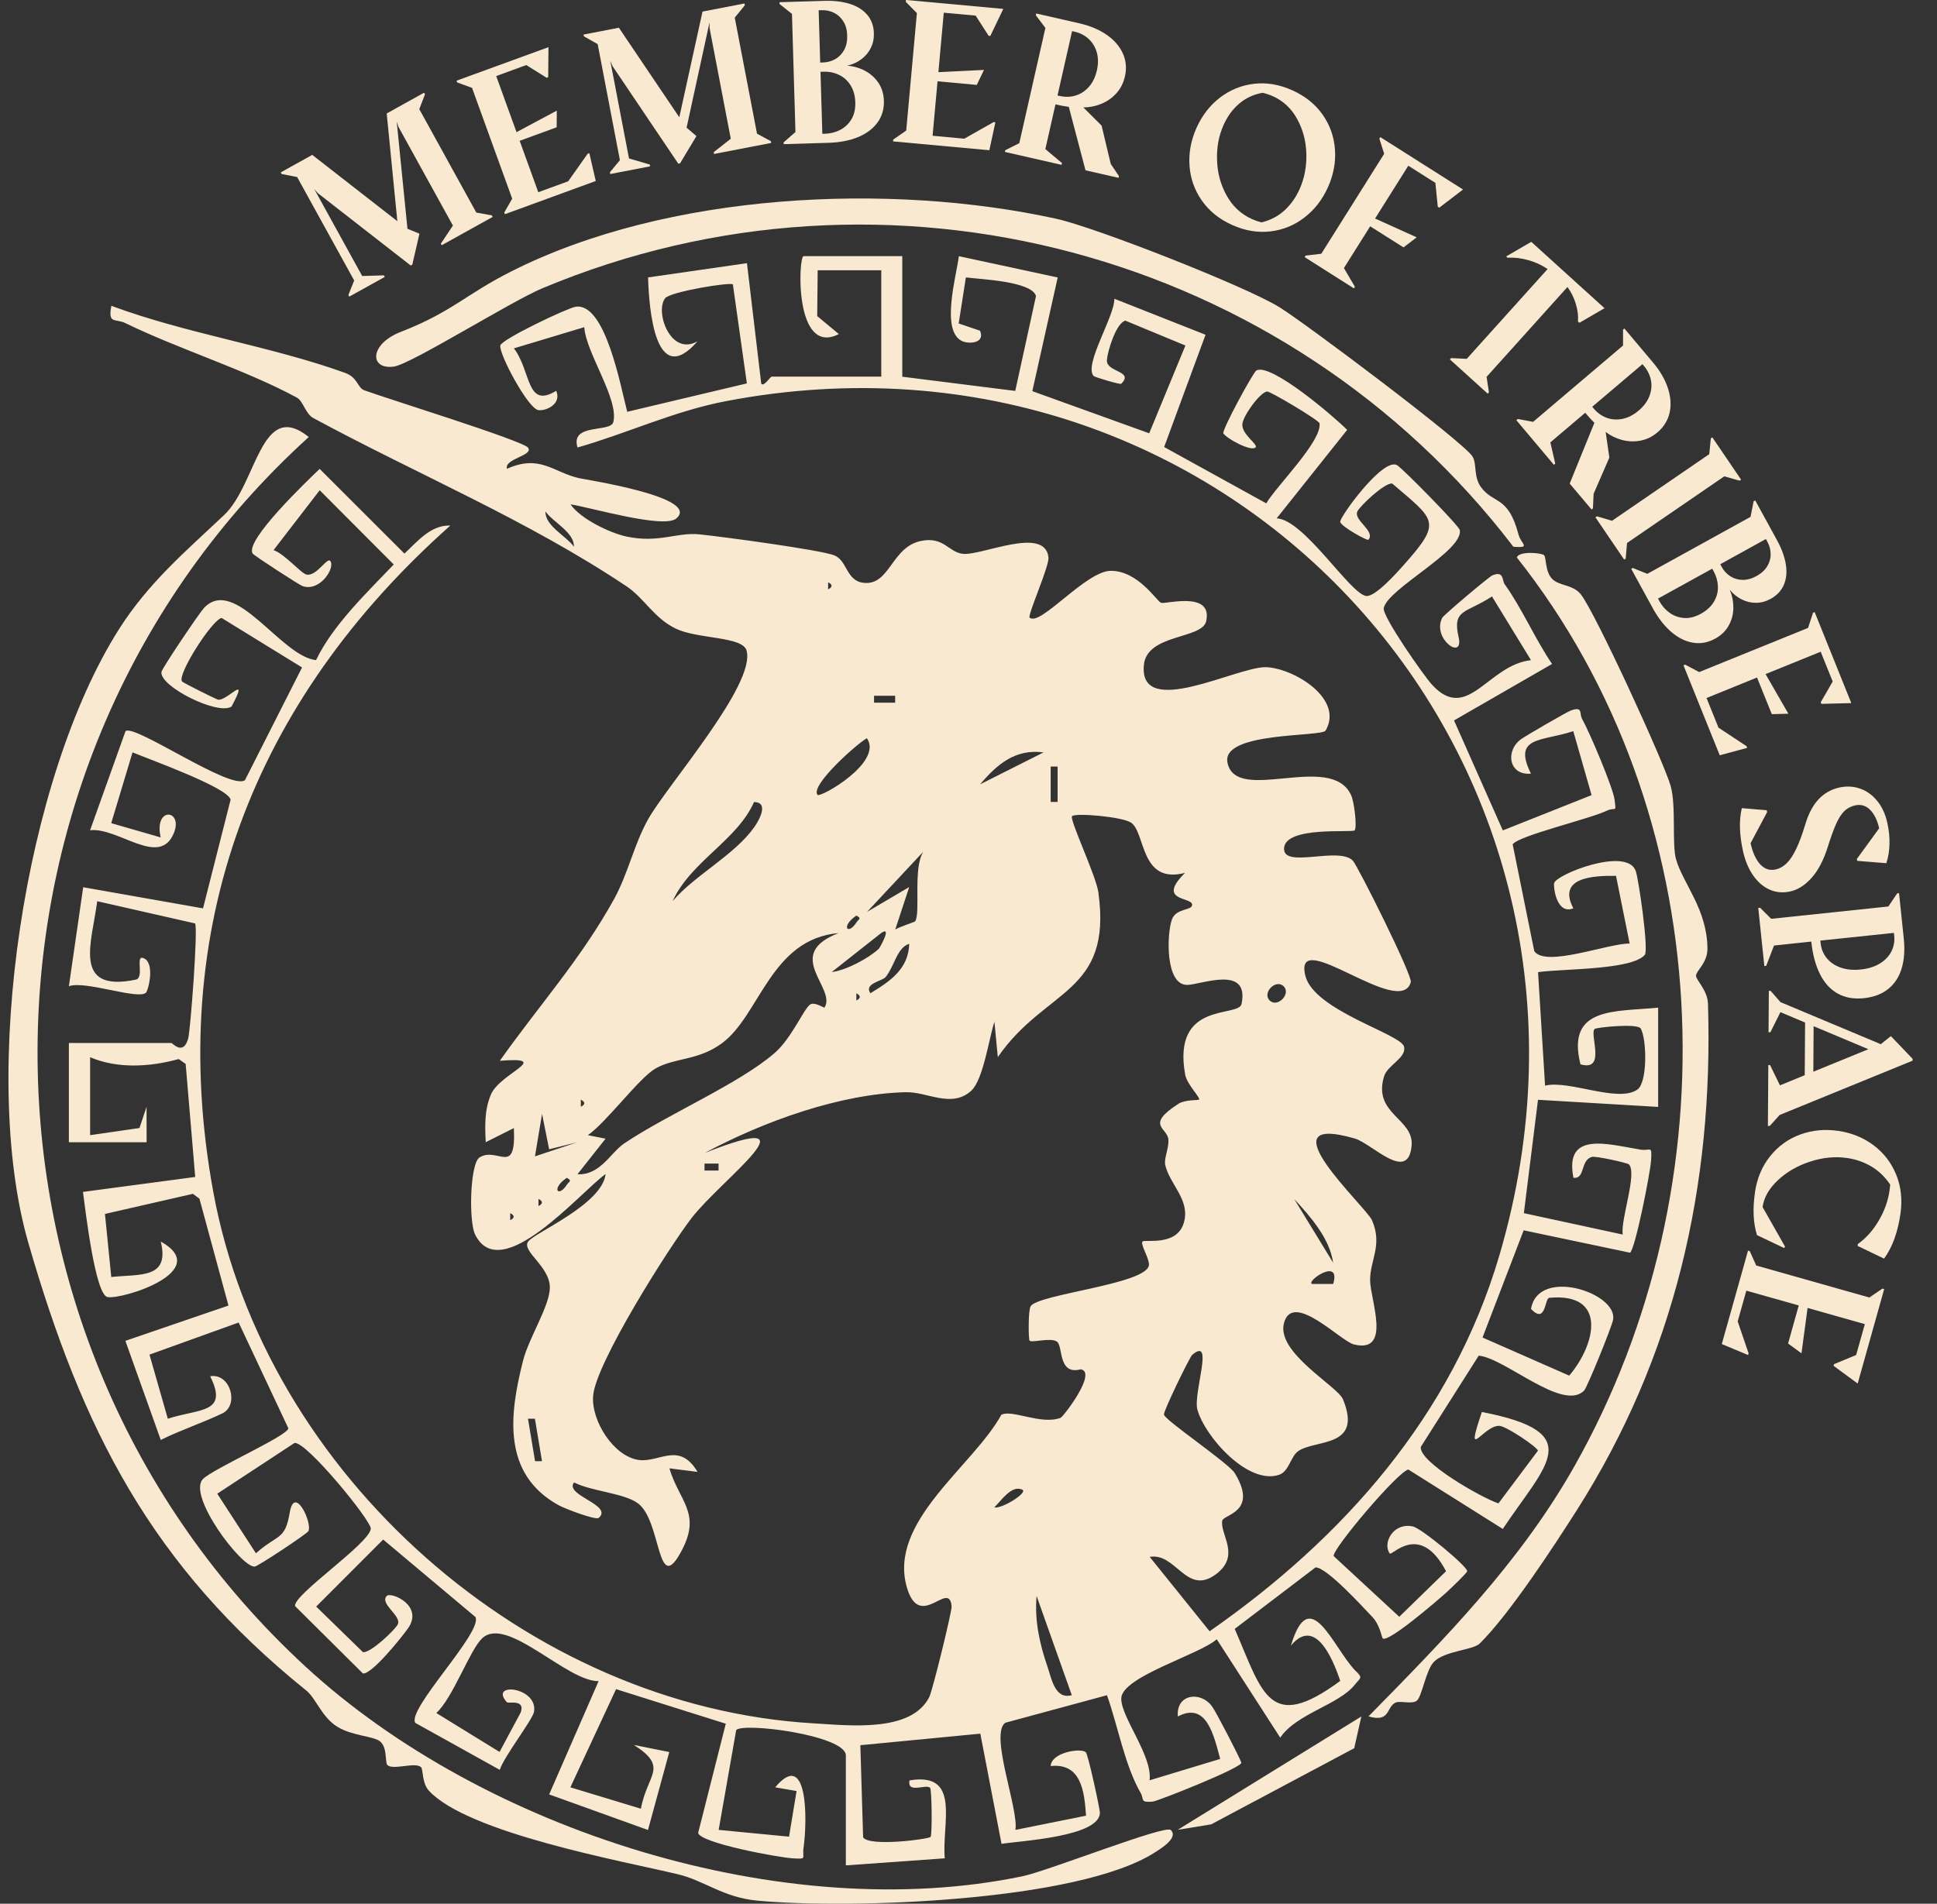
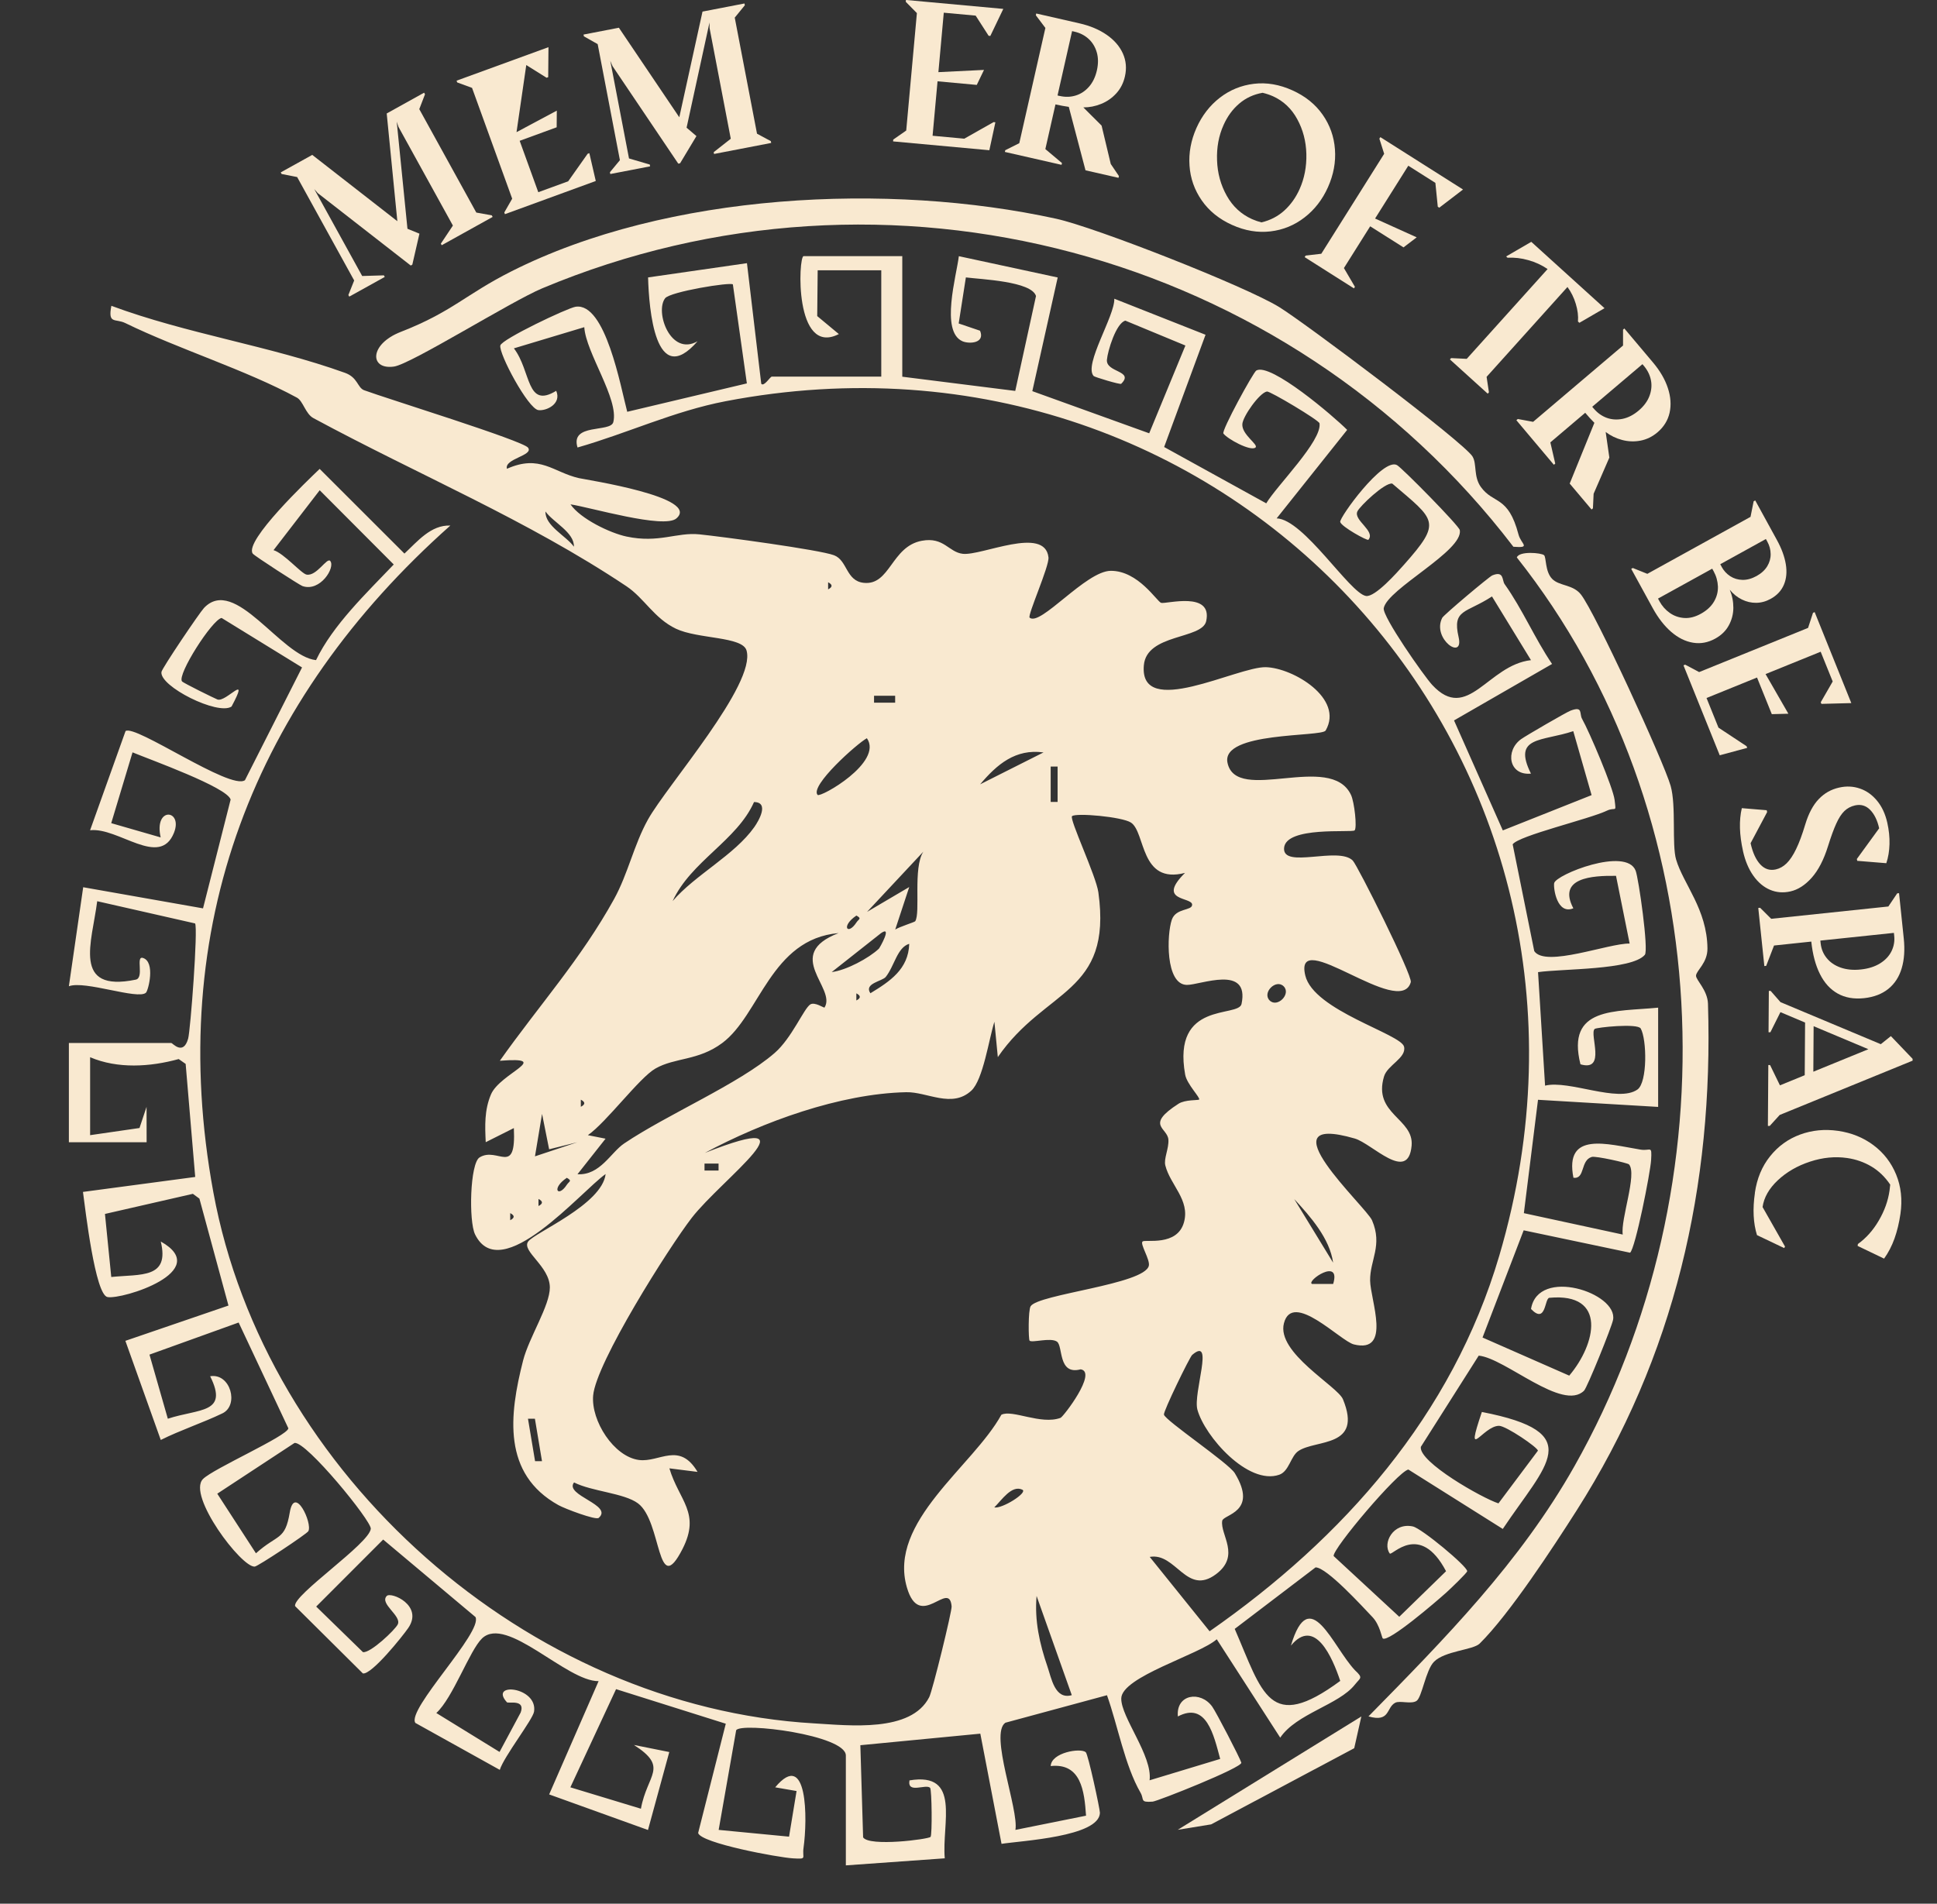
<svg xmlns="http://www.w3.org/2000/svg" width="59" height="58" viewBox="0 0 59 58" fill="none">
  <rect x="0" y="0" width="59" height="58" fill="#333333" stroke="none" />
  <g clip-path="url(#clip0_693_177)">
    <path d="M27.483 7.806V11.477L30.924 11.91L31.556 9.019C31.421 8.569 29.884 8.511 29.42 8.452L29.201 9.855L29.852 10.076C30.013 10.462 29.518 10.486 29.314 10.396C28.636 10.096 29.135 8.398 29.206 7.805L32.217 8.454L31.444 11.917L35.004 13.201L36.107 10.527L34.278 9.769C33.997 9.841 33.739 10.69 33.716 10.962C33.684 11.354 34.559 11.289 34.151 11.693C34.12 11.724 33.343 11.489 33.313 11.457C32.999 11.118 33.963 9.62 33.941 9.101L36.72 10.199L35.459 13.619L38.569 15.335C38.888 14.798 40.274 13.43 40.192 12.897C40.178 12.804 38.683 11.912 38.591 11.928C38.362 11.967 37.859 12.683 37.841 12.919C37.816 13.242 38.346 13.548 38.241 13.635C38.092 13.759 37.385 13.373 37.264 13.208C37.201 13.121 38.173 11.343 38.266 11.289C38.697 11.037 40.628 12.688 41.034 13.097L38.886 15.793C39.711 15.822 41.108 18.069 41.605 18.157C41.881 18.205 42.559 17.437 42.764 17.206C43.936 15.886 43.721 15.858 42.407 14.733C42.183 14.694 41.42 15.418 41.345 15.582C41.221 15.852 41.905 16.177 41.681 16.445C41.649 16.484 40.856 16.046 40.822 15.902C40.791 15.773 42.112 13.938 42.55 14.169C42.699 14.248 44.441 16.015 44.465 16.151C44.576 16.784 42.262 17.939 42.148 18.528C42.1 18.778 43.371 20.594 43.624 20.867C44.707 22.037 45.319 20.259 46.633 20.113L45.445 18.172C44.655 18.69 44.23 18.551 44.428 19.409C44.599 20.152 43.606 19.461 43.929 18.824C43.974 18.734 45.362 17.567 45.455 17.53C45.818 17.381 45.747 17.681 45.83 17.797C46.371 18.556 46.75 19.455 47.275 20.229L44.289 21.949L45.775 25.3L48.479 24.225L47.921 22.276C46.968 22.596 46.061 22.422 46.632 23.57C45.953 23.635 45.843 22.869 46.334 22.518C46.489 22.408 47.714 21.697 47.841 21.65C48.226 21.506 48.099 21.74 48.189 21.901C48.41 22.292 49.136 24.001 49.18 24.371C49.231 24.792 49.216 24.57 48.942 24.7C48.406 24.956 46.26 25.458 46.075 25.724L46.733 28.978C47.076 29.485 48.998 28.735 49.638 28.747L49.223 26.684C48.495 26.675 47.432 26.74 47.923 27.673C47.427 27.878 47.311 27.062 47.339 26.907C47.384 26.649 49.535 25.788 49.821 26.527C49.912 26.763 50.222 28.946 50.101 29.09C49.706 29.559 47.569 29.512 46.848 29.618L47.062 33.076C47.791 32.895 49.285 33.61 49.875 33.195C50.185 32.978 50.163 31.663 49.975 31.335C49.88 31.17 48.623 31.301 48.572 31.349C48.404 31.506 48.939 32.661 48.14 32.426C47.699 30.664 49.196 30.83 50.506 30.7V33.724L46.847 33.507L46.416 36.961L49.428 37.613C49.358 37.146 49.873 35.77 49.619 35.476C49.581 35.432 48.602 35.212 48.484 35.248C48.131 35.353 48.289 35.93 47.926 35.883C47.646 34.455 48.956 34.858 49.969 35.025C50.279 35.076 50.319 34.872 50.292 35.342C50.27 35.726 49.811 38.041 49.651 38.166L46.41 37.484L45.157 40.75L47.798 41.911C48.612 40.953 48.964 39.376 47.193 39.54C47.043 39.553 47.096 40.361 46.634 39.881C46.847 38.591 49.287 39.39 49.133 40.211C49.091 40.434 48.344 42.276 48.25 42.369C47.599 43.016 45.849 41.378 45.041 41.302L43.278 44.081C43.207 44.543 45.15 45.645 45.642 45.803L46.844 44.198C46.841 44.099 45.872 43.44 45.66 43.44C45.162 43.44 44.601 44.599 45.137 43.018C48.362 43.645 47.093 44.606 45.774 46.582L42.898 44.772C42.577 44.835 40.585 47.189 40.622 47.408L42.621 49.258L44.046 47.87C43.245 46.349 42.396 47.419 42.331 47.33C42.104 47.018 42.433 46.376 43.035 46.506C43.303 46.564 44.69 47.718 44.69 47.869C44.69 47.917 44.184 48.402 44.053 48.52C43.741 48.8 42.297 50.041 42.119 49.919C42.089 49.899 42.032 49.507 41.805 49.268C41.498 48.946 40.412 47.752 40.071 47.753L37.609 49.627C38.46 51.588 38.655 52.81 40.823 51.212C40.582 50.488 40.047 49.26 39.321 50.136C39.892 48.215 40.592 50.17 41.272 50.888C41.532 51.129 41.436 51.114 41.267 51.327C40.782 51.941 39.487 52.208 38.995 52.941L37.062 49.943C36.536 50.412 34.162 51.084 34.153 51.746C34.144 52.321 35.109 53.492 35.016 54.24L37.166 53.589C36.97 52.86 36.748 51.836 35.877 52.295C35.815 51.612 36.571 51.504 36.924 51.996C37.041 52.158 37.767 53.556 37.81 53.702C37.852 53.849 35.255 54.88 35.109 54.89C34.71 54.92 34.861 54.828 34.74 54.618C34.26 53.787 34.045 52.564 33.718 51.648L30.623 52.486C30.129 52.824 31.037 55.13 30.929 55.751L33.08 55.318C33.03 54.566 32.927 53.708 32.004 53.806C32.021 53.394 32.906 53.246 33.071 53.383C33.144 53.443 33.505 55.125 33.503 55.231C33.485 55.962 31.096 56.082 30.506 56.176L29.86 52.819L26.206 53.171L26.29 55.979C26.478 56.268 28.268 56.038 28.344 55.965C28.397 55.913 28.384 54.519 28.33 54.468C28.2 54.343 27.629 54.662 27.702 54.243C29.286 53.978 28.682 55.553 28.777 56.617L25.764 56.832V53.484C25.764 52.861 22.567 52.461 22.423 52.716L21.89 55.751L24.034 55.957L24.263 54.567L23.612 54.454C24.603 53.266 24.599 55.424 24.475 56.299C24.429 56.623 24.6 56.643 24.153 56.618C23.706 56.592 21.345 56.155 21.265 55.845L22.107 52.516L18.765 51.463L17.373 54.454L19.522 55.106C19.713 54.048 20.383 53.854 19.309 53.163L20.386 53.379L19.737 55.754L16.727 54.67L18.233 51.219C17.259 51.233 15.432 49.201 14.683 49.917C14.304 50.281 13.797 51.729 13.29 52.19L15.216 53.376L15.859 52.176C16.013 51.76 15.482 51.909 15.44 51.862C14.876 51.238 16.384 51.389 16.267 52.148C16.23 52.388 15.35 53.514 15.223 53.922L12.652 52.492C12.375 52.086 14.711 49.728 14.483 49.266L11.671 46.905L9.631 48.947L11.055 50.335C11.279 50.375 12.042 49.65 12.117 49.487C12.236 49.226 11.552 48.86 11.78 48.624C11.911 48.489 12.907 48.91 12.435 49.6C12.268 49.844 11.318 51.031 11.053 50.984L8.988 48.933C8.912 48.599 11.258 47.025 11.294 46.575C11.313 46.335 9.328 43.906 8.971 43.962L6.618 45.508L7.796 47.324C8.463 46.727 8.68 46.945 8.826 46.08C8.971 45.222 9.525 46.412 9.392 46.65C9.344 46.736 7.857 47.721 7.76 47.729C7.358 47.767 5.693 45.559 6.182 45.062C6.495 44.744 8.746 43.755 8.784 43.517L7.269 40.293L4.553 41.271L5.112 43.224C6.064 42.91 6.973 43.074 6.401 41.93C7.022 41.826 7.289 42.814 6.774 43.061C6.176 43.349 5.496 43.571 4.897 43.871L3.819 40.851L6.959 39.776L6.074 36.518L5.875 36.372L3.197 36.985L3.389 38.906C4.297 38.813 5.172 38.961 4.897 37.825C6.507 38.729 3.722 39.601 3.274 39.517C2.898 39.446 2.601 36.856 2.527 36.314L5.946 35.858L5.655 32.414L5.443 32.266C4.571 32.507 3.582 32.568 2.745 32.21V34.585L4.249 34.367L4.464 33.722L4.466 34.801H2.098V31.776H5.218C5.253 31.776 5.582 32.176 5.731 31.643C5.801 31.392 6.036 28.282 5.942 28.134L2.961 27.457C2.805 28.696 2.181 30.248 4.134 29.847C4.404 29.792 4.119 29.11 4.356 29.186C4.739 29.308 4.518 30.178 4.445 30.245C4.201 30.469 2.581 29.863 2.098 30.048L2.534 27.031L6.184 27.675L7.025 24.36C6.92 23.986 4.575 23.145 4.037 22.922L3.388 25.079L4.894 25.513C4.679 24.562 5.585 24.66 5.298 25.375C4.865 26.451 3.604 25.197 2.744 25.295L3.824 22.274C4.115 22.058 7.018 24.086 7.461 23.77L9.2 20.335L6.75 18.827C6.463 18.878 5.392 20.553 5.543 20.758C5.578 20.808 6.552 21.285 6.623 21.311C6.886 21.41 7.631 20.445 7.053 21.526C6.638 21.806 4.851 20.909 4.918 20.472C4.936 20.356 6.077 18.667 6.214 18.522C7.162 17.524 8.554 20 9.626 20.112C10.142 19.04 11.157 18.075 11.993 17.198L9.738 14.936L8.332 16.761C8.654 16.862 9.178 17.476 9.337 17.506C9.644 17.564 9.96 16.973 10.058 17.09C10.223 17.286 9.752 18.045 9.211 17.855C9.125 17.825 7.75 16.939 7.698 16.866C7.433 16.481 9.382 14.625 9.737 14.286L12.319 16.866C12.71 16.502 13.124 15.987 13.717 16.012C7.731 21.332 5.017 28.266 6.498 36.322C8.081 44.932 16.079 52.004 24.8 52.506C25.865 52.567 27.749 52.793 28.303 51.708C28.408 51.501 28.998 49.083 28.986 48.942C28.915 48.102 28.016 49.717 27.623 48.362C27.041 46.36 29.636 44.676 30.501 43.103C30.832 42.934 31.706 43.419 32.304 43.197C32.388 43.166 33.435 41.802 32.917 41.719C32.214 41.905 32.389 41.003 32.191 40.873C31.993 40.742 31.435 40.919 31.361 40.846C31.324 40.81 31.316 39.921 31.392 39.798C31.619 39.428 34.86 39.133 34.993 38.563C35.036 38.377 34.717 37.9 34.802 37.824C34.882 37.752 35.86 37.984 36.064 37.236C36.25 36.557 35.644 36.102 35.495 35.507C35.443 35.298 35.606 34.996 35.589 34.723C35.566 34.354 34.868 34.289 35.898 33.627C36.096 33.499 36.496 33.526 36.524 33.501C36.575 33.453 36.153 33.034 36.1 32.743C35.693 30.476 37.729 31.015 37.817 30.586C38.068 29.373 36.554 30.014 36.149 30.007C35.492 29.994 35.539 28.464 35.693 28.021C35.819 27.657 36.311 27.754 36.312 27.564C36.314 27.32 35.211 27.47 36.095 26.594C34.718 26.953 34.899 25.356 34.448 25.061C34.177 24.884 32.771 24.759 32.654 24.866C32.563 24.949 33.385 26.678 33.456 27.188C33.886 30.29 31.841 30.102 30.393 32.207L30.289 31.13C30.125 31.639 29.947 32.898 29.585 33.23C28.992 33.775 28.244 33.262 27.602 33.276C25.581 33.32 23.228 34.18 21.468 35.126C25.019 33.724 21.982 35.924 21.07 37.104C20.364 38.02 18.152 41.522 18.067 42.518C18 43.286 18.696 44.381 19.463 44.481C20.088 44.562 20.693 43.91 21.247 44.844L20.389 44.736C20.684 45.722 21.35 46.09 20.79 47.19C19.998 48.743 20.169 46.35 19.432 45.802C19.01 45.488 18.02 45.439 17.485 45.165C17.178 45.559 18.694 45.852 18.235 46.246C18.148 46.321 17.211 45.968 17.011 45.857C15.297 44.906 15.509 43.113 15.933 41.451C16.114 40.745 16.751 39.779 16.748 39.222C16.743 38.576 15.882 38.122 16.086 37.828C16.275 37.555 18.34 36.702 18.447 35.769C17.7 36.293 15.251 39.205 14.47 37.608C14.274 37.206 14.315 35.442 14.608 35.262C15.161 34.922 15.724 35.865 15.652 34.369L14.795 34.799C14.771 34.297 14.752 33.822 14.955 33.343C15.231 32.693 16.867 32.192 15.225 32.318C16.421 30.628 17.693 29.223 18.706 27.389C19.129 26.621 19.309 25.736 19.737 24.968C20.319 23.924 23.038 20.844 22.739 19.817C22.614 19.386 21.256 19.473 20.589 19.155C19.923 18.837 19.625 18.224 19.081 17.861C16.042 15.832 12.77 14.48 9.545 12.738C9.304 12.607 9.234 12.219 9.044 12.115C7.495 11.273 5.452 10.64 3.821 9.845C3.511 9.693 3.281 9.891 3.392 9.317C5.68 10.168 8.225 10.538 10.508 11.359C10.901 11.5 10.886 11.812 11.091 11.889C11.768 12.14 15.926 13.425 16.084 13.639C16.262 13.88 15.354 13.973 15.441 14.282C16.452 13.834 16.845 14.386 17.633 14.567C17.858 14.618 21.357 15.149 20.602 15.795C20.22 16.121 17.98 15.456 17.377 15.366C17.681 15.808 18.583 16.241 19.084 16.347C20.069 16.556 20.615 16.209 21.304 16.28C21.988 16.349 24.969 16.75 25.405 16.917C25.816 17.074 25.764 17.698 26.308 17.757C27.116 17.845 27.147 16.646 28.081 16.475C28.752 16.352 28.895 16.824 29.326 16.873C29.899 16.938 31.827 16.01 31.936 16.981C31.966 17.246 31.288 18.756 31.362 18.818C31.688 19.098 33.073 17.395 33.834 17.391C34.673 17.387 35.243 18.332 35.368 18.367C35.519 18.409 36.943 17.997 36.74 18.924C36.617 19.483 34.925 19.301 34.841 20.27C34.695 21.931 37.691 20.303 38.559 20.327C39.388 20.35 40.945 21.279 40.378 22.257C40.261 22.46 37.187 22.283 37.389 23.24C37.657 24.514 40.531 22.897 41.151 24.219C41.255 24.44 41.34 25.219 41.261 25.299C41.181 25.378 39.158 25.162 39.112 25.839C39.07 26.481 40.767 25.779 41.204 26.218C41.352 26.368 43.028 29.723 42.972 29.922C42.653 31.064 39.391 28.176 39.758 29.719C40.013 30.791 42.677 31.499 42.767 31.89C42.845 32.233 42.261 32.448 42.157 32.796C41.81 33.948 43.073 34.073 42.997 34.906C42.892 36.053 41.794 34.84 41.265 34.687C38.429 33.867 41.614 36.765 41.792 37.18C42.12 37.944 41.726 38.391 41.733 39.012C41.74 39.604 42.401 41.249 41.238 40.96C40.826 40.857 39.368 39.313 39.108 40.315C38.874 41.215 40.742 42.232 40.906 42.632C41.515 44.117 40.085 43.847 39.549 44.207C39.312 44.366 39.267 44.827 38.964 44.931C38.015 45.258 36.694 43.76 36.472 42.947C36.335 42.443 37.001 40.692 36.313 41.28C36.237 41.346 35.43 43.002 35.453 43.099C35.494 43.28 37.424 44.575 37.612 44.884C38.337 46.077 37.259 46.137 37.228 46.335C37.161 46.759 37.797 47.393 37.04 47.96C36.139 48.635 35.822 47.291 35.02 47.434L36.844 49.7C40.921 46.858 44.234 43.12 45.668 38.255C50.125 23.128 37.485 9.271 22.101 12.224C20.531 12.525 19.111 13.199 17.591 13.634C17.36 12.884 18.599 13.186 18.681 12.861C18.858 12.159 17.844 10.745 17.797 9.968L15.653 10.613C16.185 11.309 16.026 12.467 16.942 11.907C17.113 12.306 16.64 12.526 16.399 12.495C16.086 12.455 15.185 10.768 15.24 10.525C15.281 10.336 17.283 9.384 17.531 9.346C18.444 9.204 18.907 11.8 19.105 12.546L22.749 11.681L22.323 8.665C22.25 8.588 20.412 8.887 20.259 9.087C19.942 9.503 20.426 10.867 21.247 10.397C19.957 11.881 19.766 9.401 19.74 8.452L22.752 8.018L23.187 11.691C23.268 11.796 23.459 11.475 23.508 11.475H26.843V8.235H24.906L24.892 9.63L25.551 10.178C24.186 10.877 24.317 7.804 24.477 7.804H27.489L27.483 7.806ZM16.615 15.584C16.597 16.022 17.251 16.331 17.48 16.656C17.5 16.221 16.843 15.908 16.615 15.584ZM25.224 17.74V17.956C25.364 17.884 25.364 17.812 25.224 17.74ZM27.266 21.197H26.623V21.409H27.266V21.197ZM24.903 24.218C24.985 24.312 26.913 23.225 26.405 22.491C26.107 22.652 24.661 23.942 24.903 24.218ZM31.785 22.924C30.93 22.807 30.368 23.288 29.854 23.896L31.785 22.924ZM32.214 24.433V23.355H32.003V24.433H32.214ZM22.967 24.436C22.452 25.604 21.044 26.242 20.488 27.453C21.174 26.654 22.373 26.052 22.975 25.2C23.114 25.003 23.439 24.44 22.968 24.436H22.967ZM27.876 28.069C28.045 27.814 27.803 26.441 28.125 25.947L26.41 27.782L27.695 27.025L27.268 28.32C27.405 28.233 27.857 28.096 27.875 28.068L27.876 28.069ZM26.086 27.894C25.601 28.221 25.819 28.514 26.086 28.105C26.157 27.996 26.259 27.991 26.086 27.894ZM25.114 30.697C25.492 30.104 23.834 29.086 25.542 28.428C23.475 28.611 23.147 30.926 21.997 31.779C21.265 32.323 20.562 32.214 19.964 32.555C19.474 32.834 18.469 34.197 17.906 34.585L18.445 34.692L17.59 35.775C18.277 35.815 18.603 35.113 19.011 34.838C20.325 33.951 22.502 33.028 23.592 32.084C24.119 31.628 24.483 30.728 24.681 30.602C24.816 30.516 25.102 30.716 25.114 30.697ZM26.771 28.903C26.793 28.883 27.19 28.186 26.838 28.428L25.333 29.616C25.772 29.564 26.465 29.193 26.771 28.903ZM26.977 29.766C26.874 29.895 26.305 29.961 26.512 30.261C27.102 29.902 27.671 29.53 27.695 28.755C27.327 28.864 27.244 29.434 26.977 29.767V29.766ZM39.1 30.05C38.865 29.815 38.437 30.244 38.672 30.48C38.906 30.715 39.334 30.285 39.1 30.05ZM26.084 30.264V30.481C26.224 30.409 26.224 30.337 26.084 30.264ZM17.692 33.504V33.72C17.832 33.648 17.832 33.576 17.692 33.504ZM16.726 35.015L16.511 33.937L16.295 35.23L17.584 34.801L16.727 35.015H16.726ZM21.887 35.45H21.459V35.662H21.887V35.45ZM17.265 35.884C16.78 36.212 16.999 36.505 17.265 36.096C17.337 35.987 17.439 35.982 17.265 35.884ZM16.402 36.528V36.744C16.542 36.672 16.542 36.6 16.402 36.528ZM40.606 38.47C40.502 37.729 39.913 37.063 39.422 36.532L40.606 38.47ZM15.541 36.96V37.176C15.681 37.104 15.681 37.032 15.541 36.96ZM40.607 39.119C40.859 38.289 39.773 39.032 39.963 39.118H40.607V39.119ZM16.509 44.518L16.293 43.225H16.082L16.298 44.518H16.509ZM31.14 45.386C30.814 45.232 30.51 45.706 30.285 45.926C30.516 45.978 31.321 45.473 31.14 45.386ZM32.646 51.646L31.574 48.624C31.508 49.369 31.665 50.079 31.905 50.776C32.023 51.116 32.128 51.794 32.646 51.646Z" fill="#F9E9D0" />
-     <path d="M35.658 55.752C35.916 55.991 35.334 56.336 35.166 56.444C32.82 57.939 25.879 58.169 23.074 57.907C22.026 57.81 21.453 57.294 20.649 57.103C18.927 56.693 14.255 55.846 13.065 54.558C12.847 54.321 12.893 53.9 12.824 53.839C12.64 53.675 11.98 53.937 11.802 53.778C11.719 53.703 11.81 53.236 11.569 53.049C11.363 52.891 10.73 52.888 10.279 52.611C9.802 52.319 9.623 51.742 9.333 51.508C4.603 47.699 2.504 43.543 0.865 37.872C-0.624 32.724 0.75 23.695 3.625 19.169C4.528 17.747 5.656 16.797 6.828 15.69C7.828 14.743 7.94 12.136 9.405 13.314C-1.572 23.277 -1.616 40.715 9.308 50.778C14.739 55.781 23.895 58.674 31.148 57.163C31.921 57.001 35.484 55.592 35.658 55.753V55.752Z" fill="#F9E9D0" />
    <path d="M47.03 16.913C47.103 16.979 47.058 17.406 47.274 17.633C47.49 17.859 47.906 17.801 48.151 18.108C48.585 18.649 50.679 23.211 50.887 23.943C51.06 24.556 50.92 25.736 51.053 26.187C51.274 26.936 51.995 27.7 52.008 28.893C52.014 29.34 51.663 29.572 51.66 29.727C51.657 29.858 52.011 30.167 52.024 30.579C52.197 36.137 51.011 41.33 48.019 46.026C47.318 47.126 45.974 49.184 45.068 50.076C44.87 50.27 44.006 50.297 43.679 50.628C43.424 50.886 43.311 51.722 43.143 51.824C42.975 51.927 42.641 51.804 42.499 51.877C42.219 52.021 42.35 52.485 41.683 52.293C44.01 49.923 46.304 47.597 47.959 44.666C52.809 36.078 52.368 24.768 46.202 16.984C46.272 16.78 46.95 16.842 47.029 16.914L47.03 16.913Z" fill="#F9E9D0" />
    <path d="M44.853 13.911C44.989 14.129 44.878 14.521 45.108 14.839C45.492 15.368 45.938 15.086 46.253 16.285C46.33 16.578 46.651 16.701 46.097 16.658C39.209 7.647 27.014 4.385 16.517 8.784C15.56 9.185 12.523 11.093 12.001 11.168C11.253 11.275 11.241 10.488 12.206 10.112C13.773 9.501 14.18 8.972 15.573 8.269C20.328 5.867 27.077 5.548 32.169 6.664C33.369 6.927 37.924 8.717 38.96 9.353C39.761 9.846 44.578 13.466 44.855 13.911H44.853Z" fill="#F9E9D0" />
    <path d="M35.874 55.748L41.466 52.295L41.249 53.262L36.89 55.583L35.874 55.748Z" fill="#F9E9D0" />
    <path d="M9.683 5.888L9.572 5.76L11.032 8.409L11.692 8.389L11.72 8.437L10.639 9.037L10.611 8.989L10.788 8.545L9.051 5.394L8.578 5.301L8.551 5.252L9.511 4.719L12.103 6.739L11.779 3.457L12.918 2.824L12.945 2.873L12.771 3.325L14.508 6.476L14.979 6.561L15.006 6.609L13.455 7.471L13.428 7.423L13.795 6.872L12.138 3.867L12.084 3.707L12.411 6.97L12.776 7.119L12.559 8.063L12.511 8.09L9.682 5.886L9.683 5.888Z" fill="#F9E9D0" />
-     <path d="M15.361 6.472L15.601 6.053L14.378 2.677L13.926 2.511L13.907 2.458L16.706 1.437L16.698 2.351L16.649 2.369L16.03 1.982L15.114 2.317L15.733 4.026L16.96 3.371L16.956 3.878L15.829 4.29L16.396 5.856L17.307 5.523L17.899 4.685L17.951 4.666L18.147 5.514L15.38 6.525L15.361 6.473L15.361 6.472Z" fill="#F9E9D0" />
+     <path d="M15.361 6.472L15.601 6.053L14.378 2.677L13.926 2.511L13.907 2.458L16.706 1.437L16.698 2.351L16.649 2.369L16.03 1.982L15.733 4.026L16.96 3.371L16.956 3.878L15.829 4.29L16.396 5.856L17.307 5.523L17.899 4.685L17.951 4.666L18.147 5.514L15.38 6.525L15.361 6.473L15.361 6.472Z" fill="#F9E9D0" />
    <path d="M18.655 2.01L18.589 1.853L19.159 4.827L19.792 5.013L19.802 5.068L18.589 5.302L18.578 5.247L18.882 4.88L18.205 1.344L17.785 1.107L17.774 1.053L18.851 0.845L20.691 3.573L21.398 0.353L22.676 0.106L22.687 0.161L22.38 0.537L23.058 4.073L23.479 4.3L23.49 4.355L21.749 4.691L21.739 4.636L22.259 4.227L21.613 0.855L21.611 0.685L20.913 3.89L21.213 4.146L20.715 4.975L20.66 4.986L18.654 2.01H18.655Z" fill="#F9E9D0" />
-     <path d="M23.87 4.336L24.229 4.023L24.123 0.423L23.746 0.123L23.744 0.067L25.109 0.026C25.408 0.017 25.67 0.049 25.894 0.121C26.117 0.193 26.293 0.304 26.419 0.456C26.546 0.607 26.612 0.792 26.618 1.013C26.623 1.177 26.592 1.325 26.525 1.461C26.457 1.597 26.362 1.711 26.236 1.805C26.112 1.899 25.967 1.964 25.805 2.001C25.997 2.015 26.177 2.067 26.346 2.156C26.514 2.244 26.65 2.366 26.756 2.523C26.861 2.679 26.916 2.863 26.923 3.072C26.93 3.325 26.865 3.547 26.725 3.737C26.585 3.927 26.387 4.074 26.131 4.179C25.875 4.284 25.576 4.341 25.236 4.351L23.871 4.392L23.869 4.336H23.87ZM25.07 1.903C25.206 1.899 25.332 1.864 25.445 1.799C25.559 1.733 25.648 1.639 25.715 1.517C25.78 1.395 25.811 1.249 25.805 1.08C25.801 0.913 25.762 0.771 25.689 0.654C25.616 0.536 25.521 0.448 25.405 0.391C25.287 0.333 25.16 0.306 25.024 0.311L24.936 0.313L24.983 1.906L25.071 1.903H25.07ZM25.135 4.074C25.303 4.069 25.457 4.029 25.598 3.954C25.739 3.879 25.852 3.772 25.936 3.631C26.019 3.491 26.058 3.319 26.052 3.117C26.046 2.914 25.997 2.74 25.906 2.596C25.816 2.452 25.696 2.346 25.551 2.279C25.405 2.21 25.247 2.179 25.08 2.185L24.992 2.188L25.048 4.077L25.137 4.075L25.135 4.074Z" fill="#F9E9D0" />
    <path d="M27.207 4.253L27.603 3.977L27.928 0.399L27.589 0.055L27.595 -0.001L30.56 0.271L30.165 1.095L30.113 1.09L29.718 0.476L28.747 0.387L28.583 2.198L29.972 2.13L29.752 2.587L28.557 2.477L28.406 4.136L29.372 4.225L30.264 3.72L30.319 3.726L30.135 4.577L27.203 4.308L27.208 4.252L27.207 4.253Z" fill="#F9E9D0" />
    <path d="M30.621 4.576L31.047 4.362L31.842 0.851L31.551 0.465L31.563 0.411L32.878 0.711C33.204 0.785 33.482 0.903 33.711 1.062C33.94 1.221 34.103 1.41 34.202 1.629C34.3 1.848 34.321 2.081 34.265 2.326C34.22 2.529 34.132 2.701 34.002 2.844C33.872 2.986 33.718 3.094 33.542 3.165C33.364 3.237 33.184 3.273 32.998 3.272L33.554 3.827L33.833 4.996L34.082 5.364L34.069 5.418L33.064 5.189L32.555 3.256C32.427 3.238 32.292 3.213 32.149 3.181L31.841 4.542L32.347 4.968L32.334 5.022L30.608 4.629L30.62 4.575L30.621 4.576ZM32.282 2.924C32.449 2.962 32.61 2.958 32.765 2.91C32.92 2.863 33.054 2.774 33.17 2.643C33.284 2.513 33.365 2.346 33.411 2.143C33.456 1.942 33.455 1.759 33.407 1.594C33.359 1.428 33.275 1.291 33.156 1.183C33.037 1.075 32.894 1.002 32.725 0.964L32.655 0.948L32.212 2.909L32.282 2.925V2.924Z" fill="#F9E9D0" />
    <path d="M37.53 6.854C37.135 6.676 36.827 6.427 36.605 6.107C36.383 5.788 36.258 5.434 36.232 5.045C36.205 4.657 36.276 4.274 36.444 3.897C36.613 3.52 36.851 3.213 37.157 2.976C37.463 2.74 37.81 2.599 38.195 2.553C38.581 2.507 38.971 2.574 39.365 2.752C39.758 2.929 40.065 3.176 40.287 3.494C40.509 3.811 40.634 4.164 40.662 4.551C40.691 4.939 40.619 5.323 40.449 5.704C40.28 6.081 40.042 6.388 39.735 6.625C39.428 6.863 39.082 7.005 38.696 7.05C38.311 7.095 37.921 7.03 37.529 6.853L37.53 6.854ZM38.424 6.775C38.691 6.712 38.922 6.593 39.118 6.416C39.313 6.238 39.47 6.02 39.585 5.762C39.732 5.434 39.8 5.077 39.791 4.69C39.781 4.303 39.688 3.95 39.513 3.63C39.339 3.309 39.093 3.078 38.777 2.934C38.678 2.89 38.572 2.854 38.458 2.827C38.183 2.875 37.945 2.986 37.745 3.158C37.544 3.329 37.386 3.546 37.27 3.807C37.122 4.134 37.056 4.495 37.071 4.886C37.084 5.278 37.183 5.636 37.366 5.963C37.549 6.29 37.805 6.527 38.136 6.676C38.231 6.718 38.327 6.751 38.425 6.776L38.424 6.775Z" fill="#F9E9D0" />
    <path d="M39.769 7.787L40.246 7.731L42.161 4.686L42.015 4.225L42.045 4.178L44.563 5.774L43.839 6.328L43.794 6.299L43.721 5.572L42.896 5.049L41.884 6.658L43.152 7.231L42.75 7.537L41.735 6.895L40.935 8.167L41.27 8.738L41.24 8.786L39.739 7.834L39.769 7.787Z" fill="#F9E9D0" />
    <path d="M44.2 10.91L44.676 10.933L47.139 8.197C46.961 8.076 46.766 7.985 46.552 7.926C46.339 7.865 46.128 7.841 45.919 7.852L45.876 7.813L46.642 7.368L48.873 9.39L48.107 9.835L48.064 9.795C48.078 9.628 48.056 9.449 47.998 9.258C47.941 9.067 47.856 8.896 47.744 8.744L45.281 11.481L45.352 11.953L45.315 11.994L44.164 10.951L44.201 10.909L44.2 10.91Z" fill="#F9E9D0" />
    <path d="M46.229 12.765L46.698 12.852L49.437 10.527V10.043L49.477 10.008L50.348 11.042C50.564 11.298 50.716 11.559 50.803 11.825C50.89 12.09 50.907 12.34 50.855 12.575C50.802 12.809 50.679 13.007 50.487 13.171C50.329 13.305 50.156 13.389 49.968 13.425C49.778 13.461 49.591 13.453 49.407 13.404C49.223 13.355 49.057 13.274 48.908 13.161L49.02 13.941L48.541 15.043L48.52 15.487L48.478 15.523L47.812 14.733L48.564 12.882C48.472 12.79 48.379 12.689 48.285 12.576L47.223 13.478L47.372 14.124L47.33 14.16L46.188 12.803L46.23 12.767L46.229 12.765ZM48.546 12.449C48.657 12.58 48.788 12.674 48.94 12.73C49.092 12.785 49.253 12.795 49.423 12.761C49.593 12.726 49.757 12.641 49.915 12.507C50.071 12.374 50.18 12.227 50.241 12.066C50.302 11.904 50.318 11.744 50.287 11.585C50.256 11.427 50.185 11.282 50.074 11.15L50.028 11.095L48.498 12.393L48.545 12.449H48.546Z" fill="#F9E9D0" />
-     <path d="M48.641 15.73L49.1 15.867L52.063 13.837L52.111 13.356L52.157 13.325L53.033 14.614L52.987 14.645L52.522 14.512L49.559 16.543L49.517 17.019L49.472 17.05L48.596 15.761L48.641 15.73Z" fill="#F9E9D0" />
    <path d="M49.735 17.305L50.177 17.483L53.32 15.747L53.415 15.273L53.463 15.246L54.121 16.447C54.266 16.71 54.357 16.958 54.395 17.191C54.433 17.423 54.414 17.631 54.337 17.813C54.261 17.994 54.127 18.139 53.934 18.245C53.791 18.324 53.645 18.364 53.494 18.366C53.343 18.368 53.197 18.334 53.057 18.265C52.917 18.197 52.794 18.098 52.688 17.968C52.762 18.147 52.798 18.331 52.797 18.522C52.795 18.713 52.748 18.89 52.657 19.056C52.567 19.221 52.43 19.354 52.248 19.455C52.026 19.578 51.799 19.62 51.568 19.581C51.336 19.543 51.115 19.433 50.905 19.252C50.695 19.07 50.508 18.83 50.344 18.532L49.686 17.331L49.734 17.305H49.735ZM50.544 18.315C50.625 18.463 50.73 18.582 50.861 18.674C50.992 18.766 51.139 18.817 51.301 18.828C51.464 18.839 51.634 18.796 51.81 18.698C51.988 18.599 52.12 18.477 52.207 18.33C52.293 18.183 52.332 18.029 52.327 17.868C52.32 17.706 52.277 17.551 52.196 17.403L52.153 17.326L50.502 18.237L50.545 18.315H50.544ZM52.439 17.268C52.505 17.389 52.593 17.484 52.703 17.556C52.813 17.627 52.937 17.664 53.076 17.667C53.214 17.67 53.358 17.63 53.505 17.549C53.65 17.469 53.758 17.369 53.83 17.251C53.901 17.132 53.936 17.007 53.933 16.877C53.931 16.745 53.897 16.62 53.831 16.5L53.788 16.422L52.398 17.19L52.44 17.267L52.439 17.268Z" fill="#F9E9D0" />
    <path d="M51.329 20.25L51.755 20.476L55.073 19.13L55.223 18.67L55.274 18.649L56.39 21.421L55.479 21.445L55.459 21.396L55.823 20.763L55.457 19.856L53.778 20.537L54.473 21.745L53.968 21.758L53.518 20.642L51.98 21.266L52.344 22.169L53.199 22.734L53.22 22.785L52.382 23.011L51.278 20.271L51.329 20.25Z" fill="#F9E9D0" />
    <path d="M53.091 25.928C52.98 25.431 52.967 24.996 53.055 24.622L53.813 24.685L53.826 24.742L53.322 25.69C53.386 25.979 53.486 26.195 53.618 26.337C53.751 26.479 53.908 26.529 54.088 26.489C54.209 26.462 54.319 26.4 54.418 26.304C54.517 26.207 54.615 26.063 54.707 25.872C54.801 25.68 54.895 25.426 54.989 25.112C55.089 24.782 55.226 24.526 55.397 24.347C55.569 24.166 55.776 24.049 56.02 23.995C56.24 23.945 56.451 23.955 56.653 24.025C56.855 24.094 57.029 24.219 57.176 24.398C57.324 24.578 57.426 24.8 57.486 25.066C57.536 25.29 57.559 25.508 57.553 25.719C57.547 25.931 57.515 26.123 57.456 26.299L56.571 26.227L56.558 26.171L57.238 25.236C57.184 24.992 57.092 24.805 56.964 24.674C56.836 24.544 56.682 24.498 56.503 24.538C56.376 24.567 56.269 24.624 56.18 24.709C56.091 24.795 56.009 24.921 55.933 25.089C55.856 25.256 55.772 25.487 55.679 25.784C55.551 26.195 55.386 26.513 55.185 26.74C54.983 26.967 54.766 27.107 54.533 27.159C54.315 27.208 54.108 27.192 53.914 27.109C53.719 27.026 53.55 26.884 53.407 26.682C53.263 26.479 53.157 26.228 53.09 25.928H53.091Z" fill="#F9E9D0" />
    <path d="M53.611 27.656L53.95 27.993L57.518 27.618L57.788 27.217L57.844 27.212L57.987 28.586C58.024 28.933 58.003 29.237 57.925 29.499C57.848 29.761 57.713 29.969 57.519 30.127C57.325 30.284 57.078 30.379 56.777 30.411C56.467 30.444 56.199 30.396 55.975 30.27C55.75 30.144 55.57 29.947 55.435 29.677C55.3 29.408 55.212 29.078 55.171 28.687L54.036 28.807L53.797 29.427L53.741 29.433L53.556 27.663L53.612 27.657L53.611 27.656ZM55.456 28.74C55.474 28.91 55.535 29.06 55.64 29.189C55.745 29.319 55.886 29.416 56.065 29.479C56.243 29.541 56.448 29.562 56.679 29.537C56.909 29.513 57.104 29.451 57.263 29.353C57.423 29.254 57.539 29.131 57.613 28.983C57.686 28.835 57.715 28.676 57.696 28.505L57.687 28.422L55.447 28.657L55.456 28.74Z" fill="#F9E9D0" />
    <path d="M53.933 30.19L54.233 30.532L57.288 31.813L57.595 31.567L58.257 32.259V32.315L54.209 33.969L53.905 34.303H53.849L53.862 32.448H53.915L54.216 33.067L54.971 32.758L54.982 31.154L54.231 30.837L53.925 31.45H53.869L53.878 30.189H53.934L53.933 30.19ZM55.232 32.652L56.91 31.966L55.242 31.265L55.233 32.653L55.232 32.652Z" fill="#F9E9D0" />
    <path d="M53.452 36.343C53.515 35.907 53.668 35.537 53.915 35.229C54.16 34.922 54.465 34.701 54.829 34.567C55.193 34.433 55.579 34.395 55.989 34.454C56.396 34.513 56.755 34.658 57.066 34.891C57.377 35.124 57.607 35.422 57.756 35.786C57.905 36.15 57.949 36.55 57.886 36.985C57.847 37.255 57.787 37.505 57.705 37.735C57.622 37.966 57.516 38.169 57.388 38.346L56.582 37.959L56.59 37.901C56.842 37.721 57.055 37.482 57.227 37.186C57.401 36.889 57.51 36.585 57.554 36.274C57.562 36.223 57.569 36.162 57.575 36.092C57.417 35.857 57.226 35.673 57.003 35.54C56.779 35.407 56.533 35.32 56.262 35.281C55.896 35.228 55.52 35.264 55.134 35.391C54.746 35.518 54.42 35.707 54.152 35.958C53.885 36.209 53.729 36.481 53.687 36.775L54.371 37.979L54.345 38.025L53.517 37.63C53.404 37.267 53.382 36.838 53.454 36.343H53.452Z" fill="#F9E9D0" />
-     <path d="M53.295 38.115L53.494 38.556L56.939 39.531L57.337 39.26L57.391 39.275L56.584 42.152L55.849 41.612L55.864 41.561L56.537 41.283L56.802 40.342L55.058 39.849L54.872 41.232L54.464 40.932L54.789 39.773L53.192 39.322L52.929 40.259L53.261 41.231L53.246 41.284L52.445 40.949L53.244 38.103L53.297 38.119L53.295 38.115Z" fill="#F9E9D0" />
  </g>
  <defs>
    <clipPath id="clip0_693_177">
      <rect width="58" height="58" fill="white" transform="translate(0.257)" />
    </clipPath>
  </defs>
</svg>